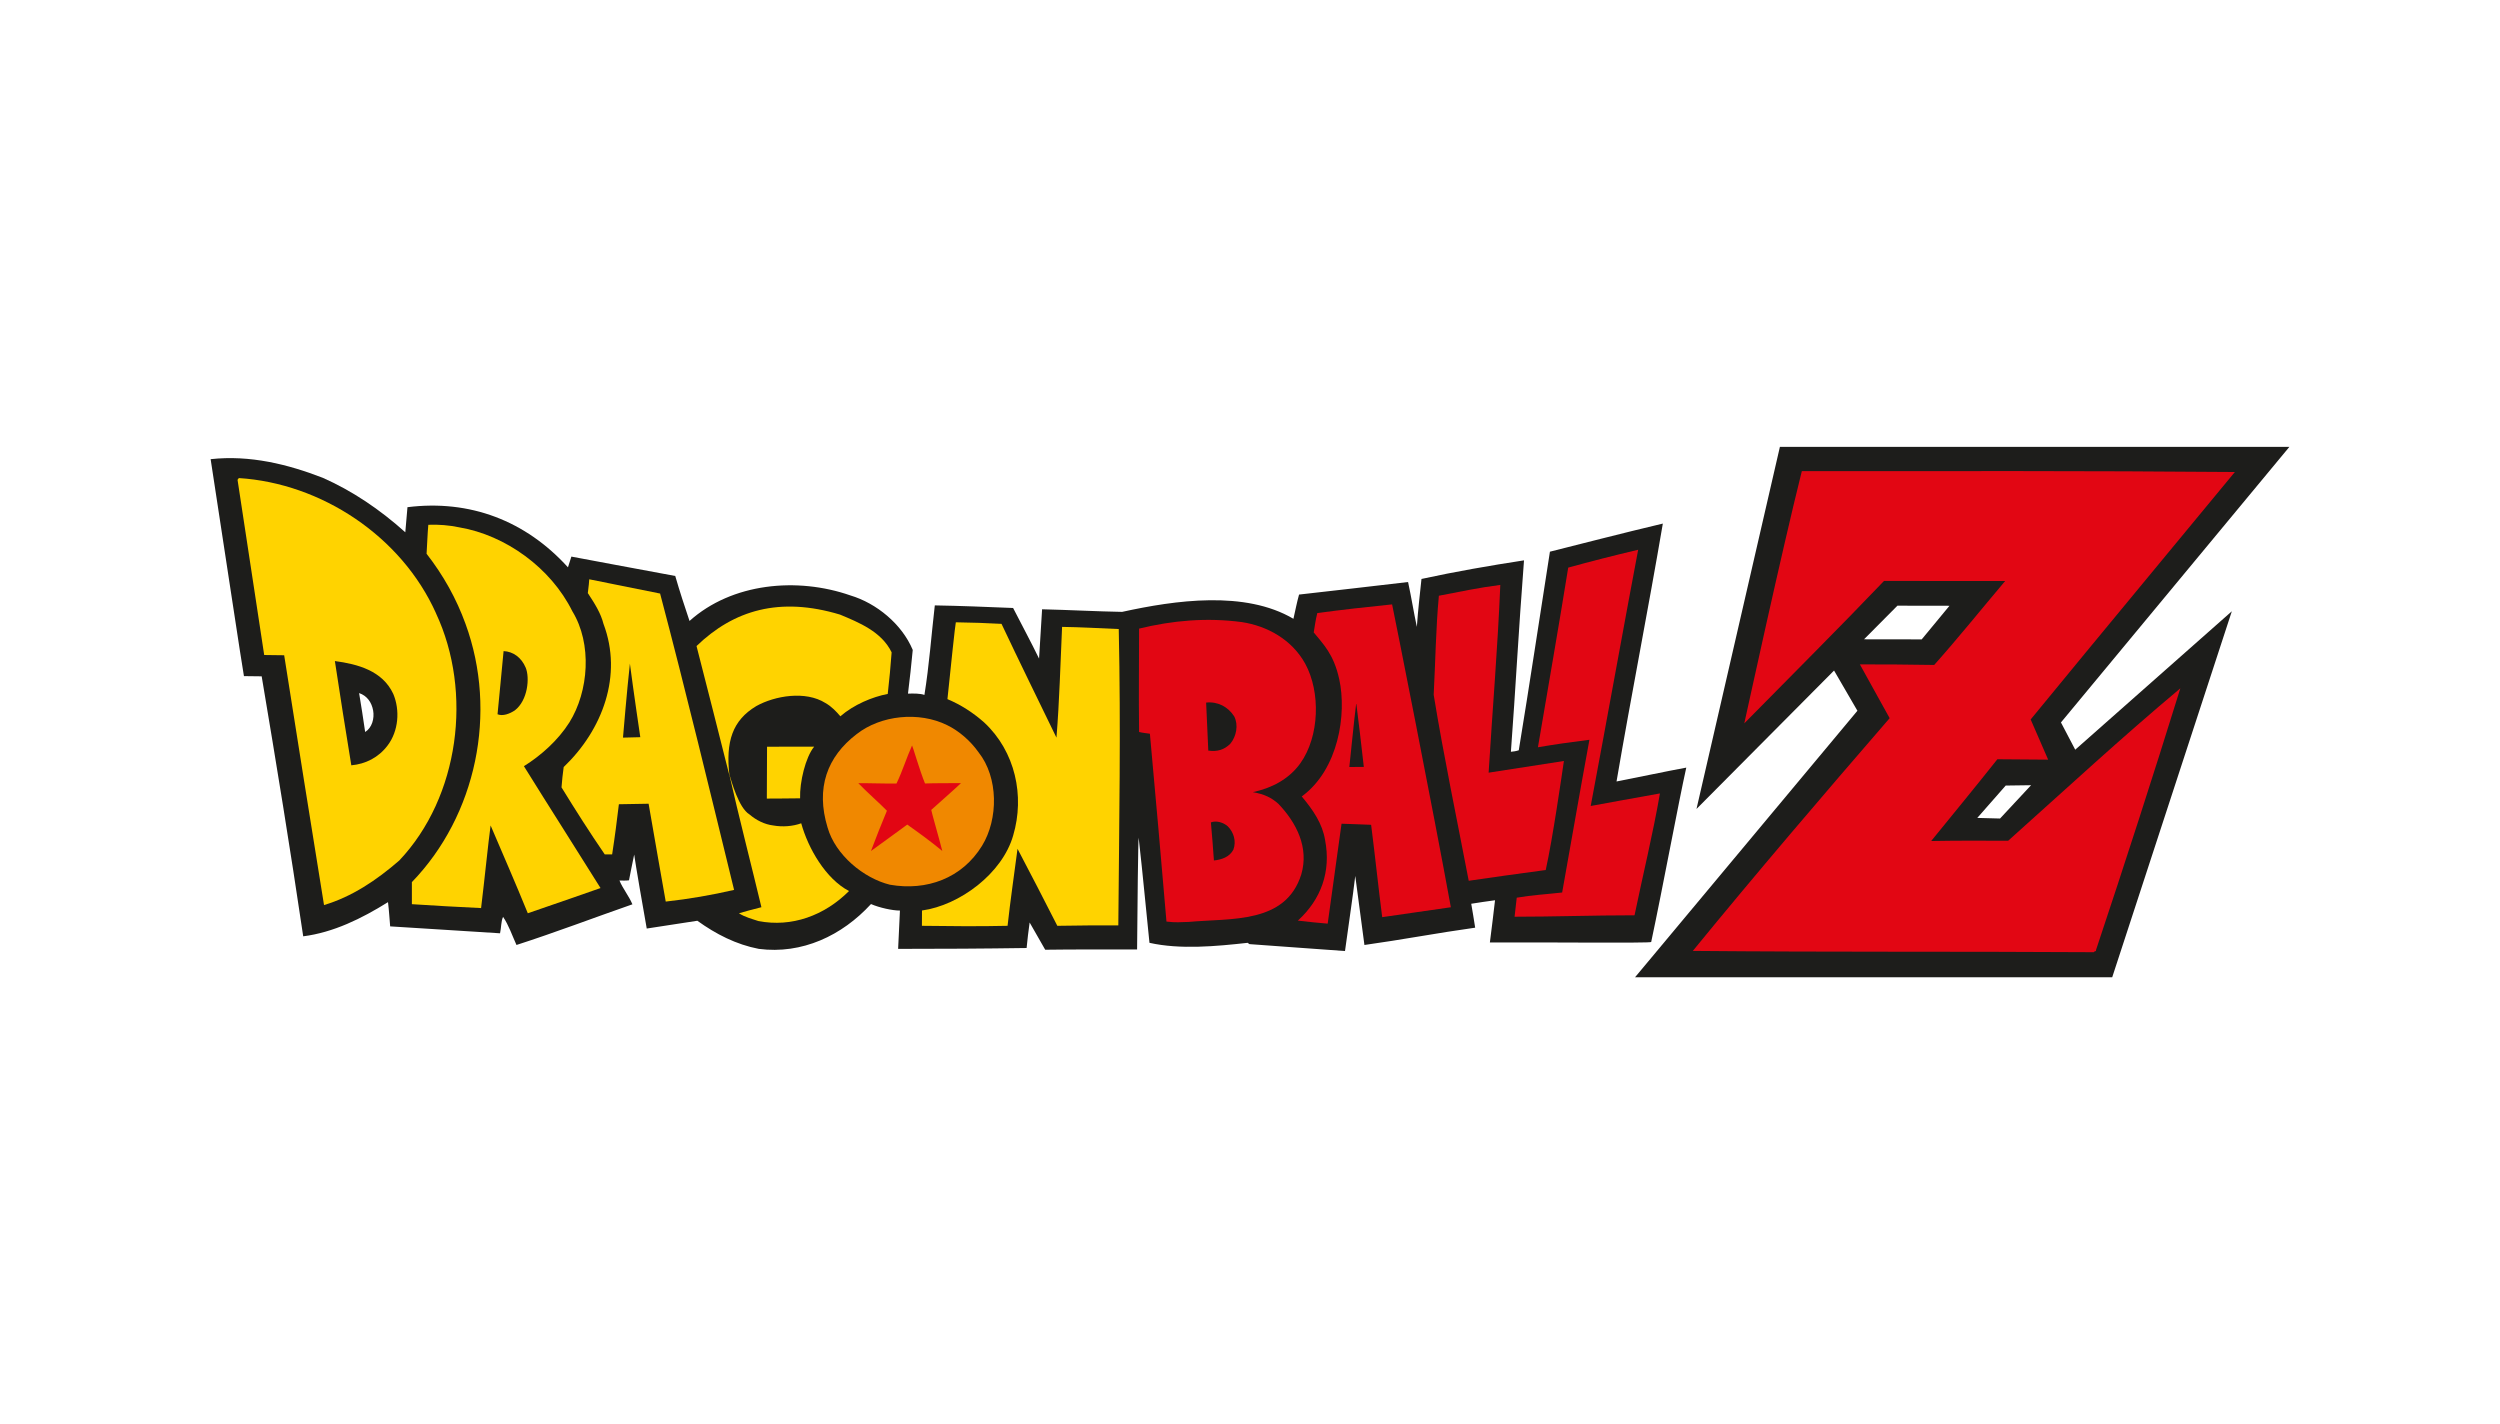
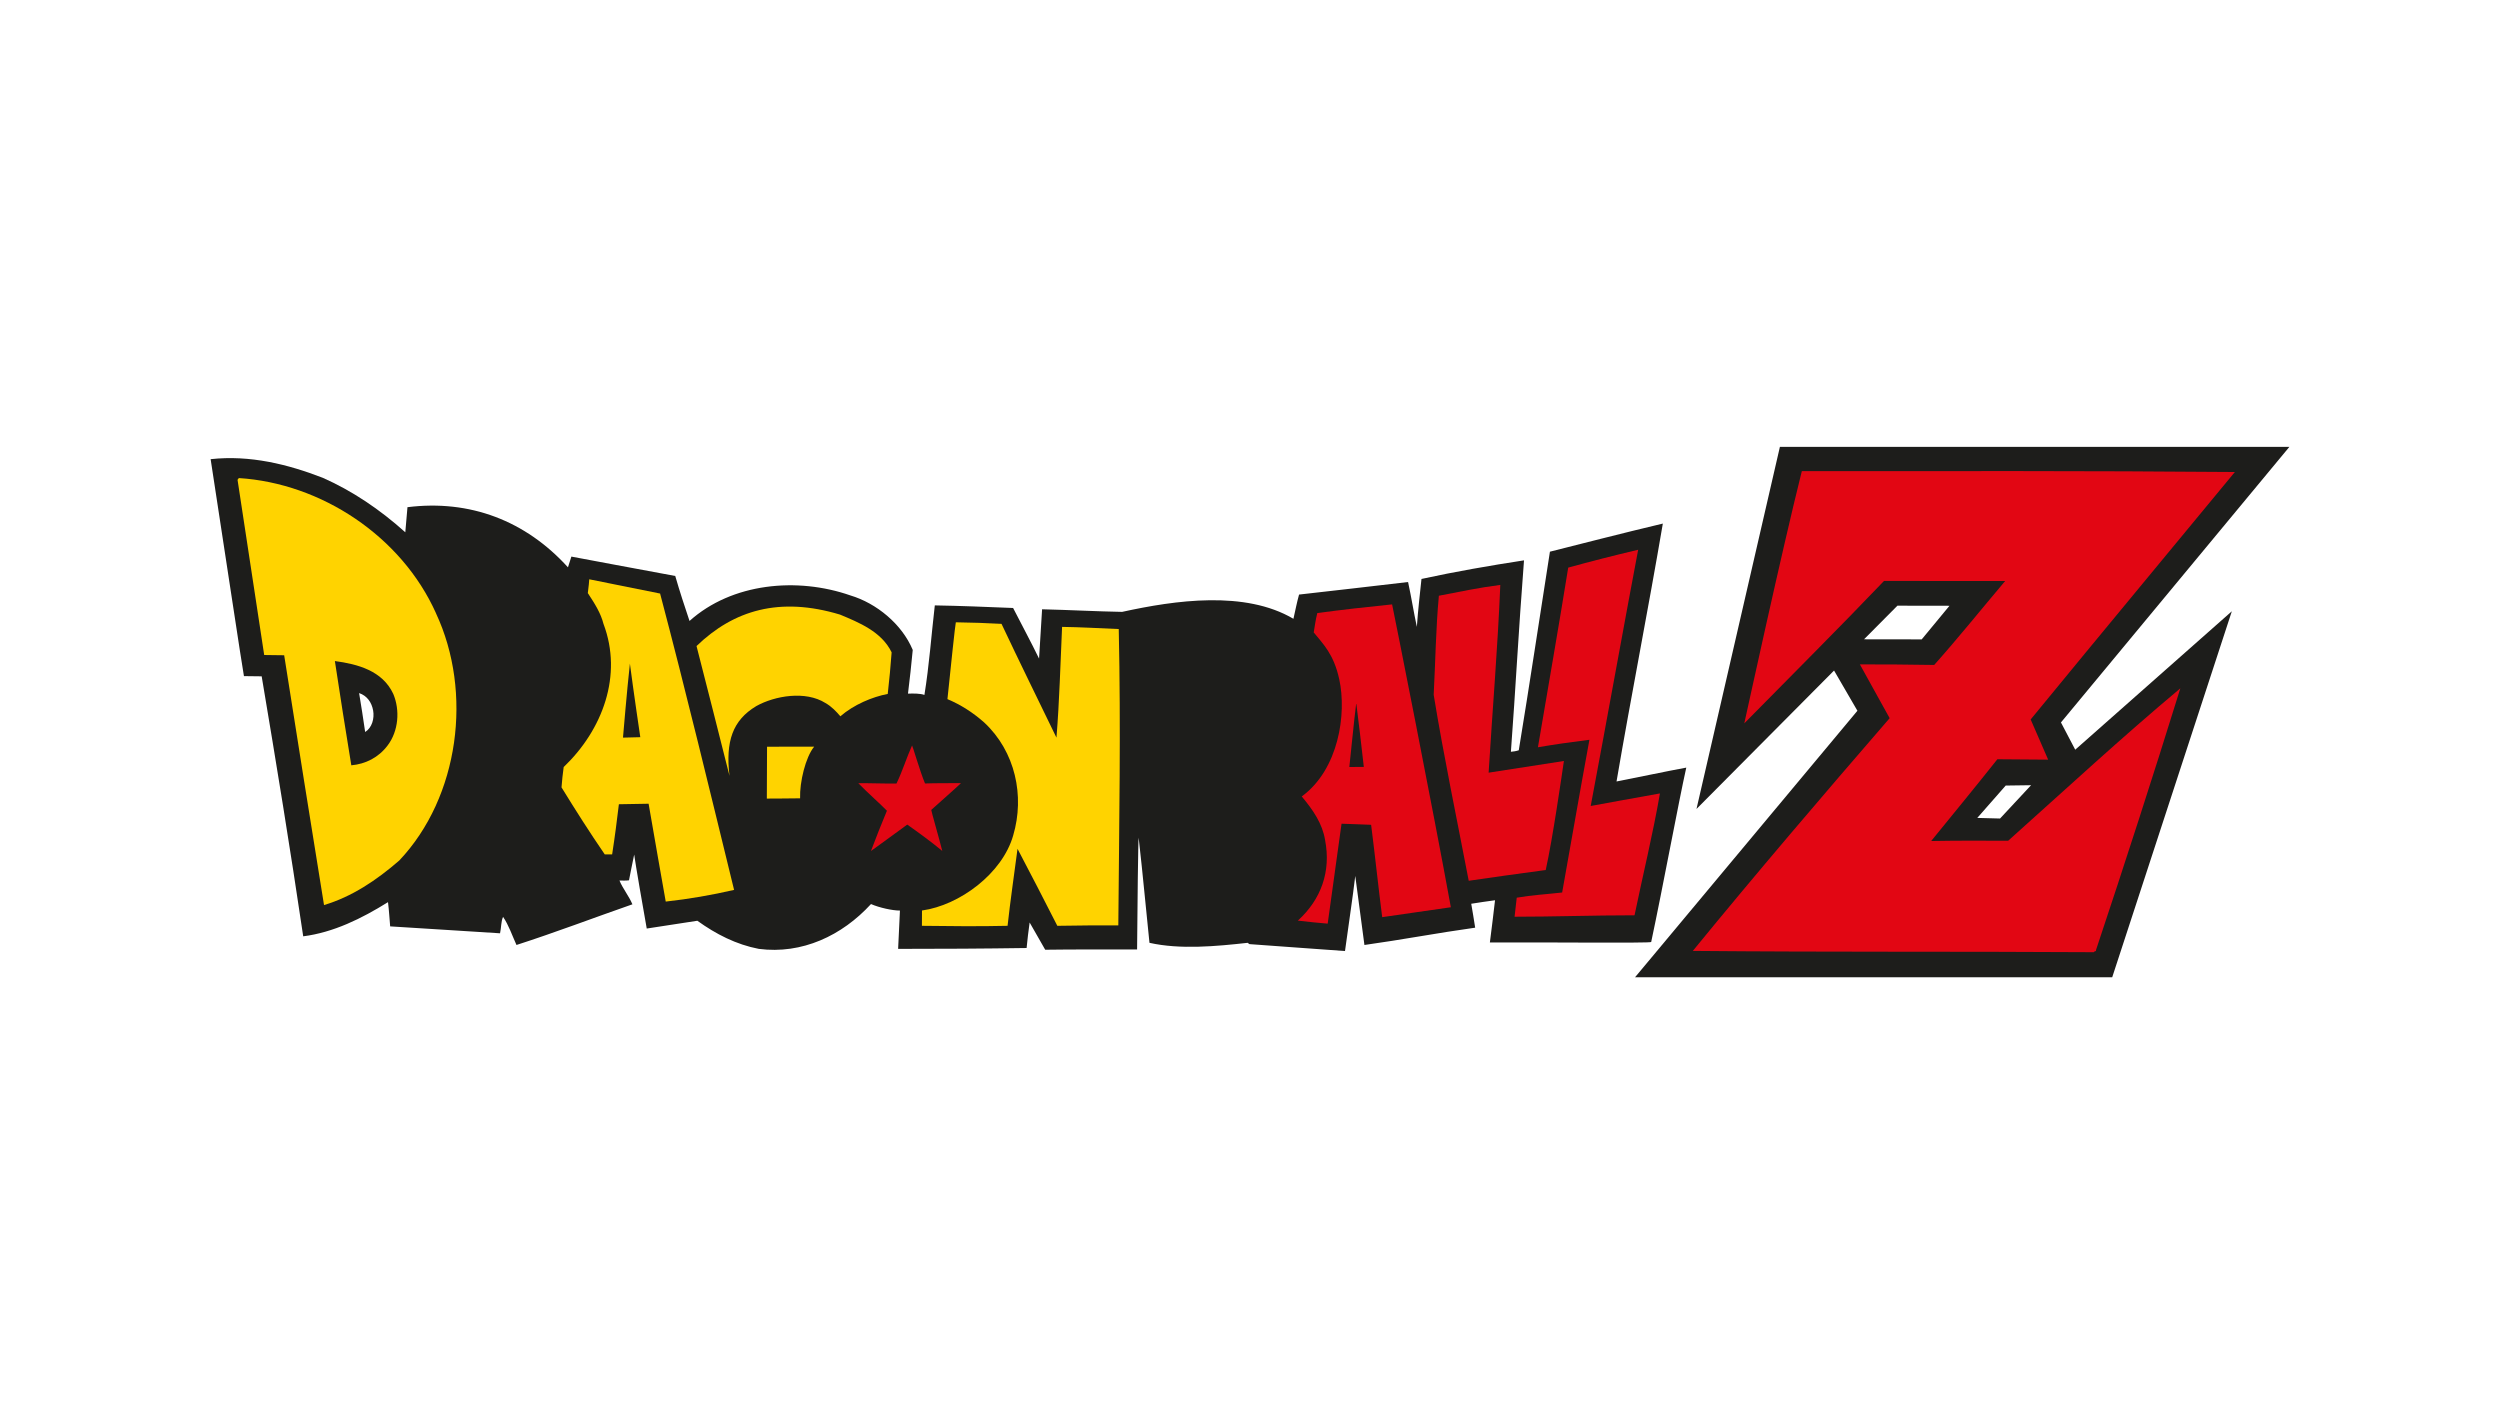
<svg xmlns="http://www.w3.org/2000/svg" id="_レイヤ_1" viewBox="0 0 577.9 329.22">
  <path d="m457.06,189.08l6.58-7.49,5.86-.08-7.17,7.7-5.26-.14h0Zm-26.17-41.3l7.72-7.77,12.03.02-6.42,7.77-13.33-.02h0Zm57.37,78.12l27.65-84.6-36.2,32-3.3-6.3,52.8-63.7h-117.77s-19.28,83.7-19.28,83.7l31.8-32,5.4,9.3-51.4,61.6h110.3Z" style="fill:#1d1d1b; fill-rule:evenodd;" />
  <path d="m373.68,180.63c3.4-19.9,7.3-39.6,10.7-59.6-8.5,2-21.37,5.31-26.1,6.5-2.4,15.3-4.7,30.7-7.2,45.9-.64.22-1.2.29-1.82.35,1.1-14.7,1.75-27.71,3.03-44.25-7.8,1.2-15.9,2.6-23.7,4.3-.32,3.01-.81,7.26-1.07,11.08-.75-3.5-1.25-6.75-2.03-10.37-8.4,1-16.79,1.94-25.2,2.9-.5,1.8-.78,3.29-1.3,5.6-11.2-6.6-27.3-4.3-39.6-1.6-5.8-.1-12.44-.46-18.5-.6-.2,3.8-.5,7.64-.7,11.4-1.92-3.95-3.99-7.76-6-11.7-6.11-.25-12.24-.5-18.1-.6-.8,6.9-1.3,13.9-2.4,20.7-.92-.35-2.55-.35-3.8-.3.4-3.4.8-6.7,1.1-10.1-2.5-6-8.4-10.8-14.4-12.6-12.3-4.3-27.4-2.9-37.2,5.9-1.25-3.75-2.19-6.56-3.3-10.4-7.41-1.39-22.14-4.1-24.01-4.48-.25.87-.5,1.5-.79,2.48-9.8-10.8-22.7-15.7-37.1-13.9-.17,2.11-.36,3.99-.5,5.8-5.9-5.3-12.3-9.6-19.1-12.6-8-3.1-16.8-5.3-25.9-4.3,2.5,16.2,7.51,49.46,7.7,50.15,1.12,0,2.99.02,4.1.05,3.4,20.2,6.6,39.8,9.6,60.1,7-.9,13.5-4.1,19.6-7.9.26,2.12.33,3.69.5,5.6,8.5.5,17,1.1,25.4,1.6.3-1.3.2-2.7.7-3.8,1.3,1.9,2.1,4.3,3.1,6.5,9-2.9,17.9-6.3,26.8-9.4-.8-1.9-2.2-3.6-3-5.5.7,0,1.51.06,2.21-.05.37-1.89.68-3.51,1.2-5.95.3,2.25,2.11,12.69,2.9,17.1,3.9-.6,7.52-1.16,11.7-1.8,4.3,3.1,9,5.5,14.2,6.5,10,1.3,19.24-3.06,25.94-10.36,1.94.85,5.02,1.52,6.69,1.5-.12,3.12-.31,6.06-.42,8.86,9.9,0,19.8-.05,29.7-.2.2-2,.41-3.85.7-5.9,1.28,2.3,2.21,3.8,3.6,6.3,7-.1,13.87-.05,21.24-.06.06-9.37.26-25.74.36-25.84,1.08,9.52,1.58,15.52,2.5,24.3,7.1,1.6,15.5.8,22.7,0,.2.1.2.2.4.3,7.23.49,14.73,1.11,22.1,1.6.69-5.18,1.81-12.49,2.37-17.36l2.12,15.96c8.6-1.2,17-2.8,25.6-4-.35-2.34-.61-3.71-.91-5.53,1.62-.25,3.94-.62,5.5-.81-.37,3.25-.75,6.31-1.19,9.75,12.12-.06,37.19.2,37.29-.1,2.7-12.7,6.33-32.33,8.11-40.31-5.4,1-9.78,1.97-16.1,3.2Zm-289.27-11.42c-.46-3.18-.9-6-1.4-9,1.8.6,2.91,2.11,3.25,4.07.31,1.79-.25,3.93-1.85,4.93Z" style="fill:#1d1d1b;" />
  <path d="m516.61,109.11c-7.85,9.55-31.8,38.4-47.2,57.2,1.3,3,2.65,6.08,4.04,9.29-4.01-.02-6.19-.06-11.74-.09-4.9,6.2-11.95,14.77-15.3,18.9,6.66-.12,12.09-.08,17.79-.06,13.3-11.9,26.31-23.94,39.81-35.24-6.3,20.3-12.8,40.4-19.5,60.5.1.4-.4.2-.5.5-32-.2-60.5,0-92.7-.3,14.8-18.1,30.1-36,45.5-53.8-2.49-4.41-4.68-8.53-6.88-12.43,5.75,0,11.02.02,17.18.13,5.7-6.4,10.9-12.9,16.4-19.4-5-.02-18.9-.02-28-.02-10.7,11.2-21.3,21.73-32.3,32.92.55-2.42,8.6-39.5,13.3-58.3,34.5,0,65.9-.1,100.1.2Z" style="fill:#e20613;" />
  <path d="m367.71,186.31c3.8-.73,9.63-1.73,16-2.9-1.6,9.3-3.97,18.97-5.87,28.17-9.67,0-18.5.33-27.73.33.15-1.5.34-2.94.5-4.4,3.4-.6,7-.8,10.5-1.2.59-3.15,4.07-23.23,6.3-35.3-4.57.57-8.07,1.07-11.9,1.73,2.17-12.83,4.83-28,7-41.53,5.12-1.42,10.56-2.8,16.17-4.13-2.33,12.17-7.37,40.13-10.97,59.23Z" style="fill:#e20613;" />
  <path d="m346.81,135.21c-.63,15.05-1.8,28.7-2.7,43.4,3.15-.51,11.78-1.83,17.4-2.7-.51,3.48-2.6,18-4.2,25.2-6.11.8-13.42,1.86-17.8,2.49-2.7-14.1-5.8-28.89-8.1-42.99.4-7.6.5-15.4,1.2-22.9,4.7-.9,9.4-1.9,14.2-2.5Z" style="fill:#e20613;" />
-   <path d="m450.64,140.03c-2.37,2.95-4.6,5.6-6.42,7.77-4.2,0-9.12-.02-13.33-.02,2.87-3.12,5-5.12,7.72-7.77,4.03.02,7.53-.09,12.03.02Z" style="fill:none;" />
  <path d="m206.11,150.81c-.23,3.29-.54,6.29-.9,9.6-3.53.67-7.85,2.47-10.95,5.17-.92-1.08-2-2.25-3.45-3.07-4.6-2.9-11.69-1.69-15.99.71-5.5,3.3-7.12,8.19-6.19,16.12-2.56-10.11-4.94-19.62-7.62-30,8.6-8.3,19.21-11.48,33.17-7.27,4.3,1.8,9.63,3.93,11.93,8.73Z" style="fill:#ffd300;" />
  <path d="m231.51,144.21c4.25,9.01,8.44,17.51,12.7,26.3.7-8.5.9-17.1,1.3-25.6,4.19.06,8.62.31,13.1.5.5,23.2.09,45.06-.1,68.5-4.44,0-9.6,0-14.1.1-3-5.9-6.1-11.9-9.2-17.8-.7,5.39-1.7,12.26-2.3,17.8-6.46.15-13.27.09-19.8,0,.02-1.23.02-2.23.02-3.54,8.7-1.2,18.58-8.56,21.08-17.36,2.7-9.1.5-19.4-6.7-26.1-2.6-2.3-5.4-4.1-8.5-5.4.69-6.76,1.84-17.66,1.94-17.76,3.75.06,7.06.16,10.56.36Z" style="fill:#ffd300;" />
-   <path d="m121.11,177.11c4-2.5,7.9-6,10.5-10.1,4.5-7.2,5.3-18.2.7-25.7-5-10.1-15.5-17.6-26.1-19.4-2.3-.5-4.9-.7-7.2-.6-.19,2.16-.25,4.29-.4,6.7,3.9,5,6.9,10.4,9,16.2,7.5,20.5,2.5,44.3-12.4,59.7-.01,2.12-.01,3.37,0,5.1,5.17.34,10.67.65,16,.9.8-6.56,1.67-15.25,2.2-19.1,2.98,6.97,5.66,13.1,8.6,20.3,5.3-1.8,15.56-5.39,16.81-5.83-5.8-9.3-11.94-18.87-17.71-28.17Zm-2.1-12.9c-1.2.8-2.8,1.4-4,.9.5-4.9.87-9.26,1.4-14.6,2.2.1,4.1,1.45,5.1,3.8s.5,7.6-2.5,9.9Z" style="fill:#ffd300;" />
  <path d="m100.81,141.81c-8-17.9-26.6-30.1-45.6-31.3-.1.2-.2.2-.3.4,2,12.9,5.91,39.06,6.16,40.5,1.44,0,2.81.06,4.62.06,3,19.2,6.11,38.44,9.21,57.74,6.4-1.9,12.1-5.7,17.4-10.3,13.9-14.7,17-38.9,8.5-57.1Zm-11.2,30.5c-2.1,2.8-5.1,4.3-8.4,4.6-.64-3.81-3.26-20.31-3.8-24.1,5.2.7,11,2.2,13.5,7.6,1.6,3.8,1.2,8.6-1.3,11.9Z" style="fill:#ffd300;" />
  <path d="m152.61,137.21c-5.4-1.1-10.9-2.2-16.4-3.3,0,.1-.14,1.94-.33,3.19,1.69,2.56,3.01,4.7,3.62,7.11,4.5,11.9-.2,24.5-9.2,33.1-.2,1.6-.4,3.1-.5,4.7,3.2,5.2,6.5,10.4,10,15.5h1.7c.69-4.48,1.06-7.48,1.56-11.6,2.75-.06,4-.09,6.87-.12,1.31,7.62,3.37,19.31,3.96,22.62,5.4-.6,10.6-1.5,15.8-2.7-5.6-22.9-11.1-45.8-17.1-68.5Zm-8.6,33.3s.94-11.23,1.6-17.1c.77,6,2.4,17,2.4,17l-4,.1Z" style="fill:#ffd300;" />
  <path d="m321.81,139.71c-5.8.58-11.74,1.26-17.3,2-.5,2.01-.5,2.7-.83,4.48,2.14,2.65,4.61,4.96,5.89,10.78,1.79,8.1-.16,20.94-8.66,27.14,2.6,3.1,4.8,6.3,5.4,10.1,1.4,7.2-.9,13.7-6.3,18.6,2.31.29,4.6.5,6.9.7,1.16-8.48,2.6-18.85,3.2-23.1,2.71.12,4.15.12,6.84.25.94,7.37,1.66,14.35,2.56,21.35,4.9-.7,10.94-1.6,15.87-2.29-3.9-21.5-13.12-67.94-13.58-70.01Zm-9.9,37.6c.54-4.9.97-9.71,1.6-14.8.62,4.77,1.19,9.9,1.75,14.77-1.12,0-1.94,0-3.35.02Z" style="fill:#e20613;" />
-   <path d="m226.21,173.91c4.6,5.8,4.6,15.4.8,21.6-4.6,7.5-12.8,10.5-21.3,9-6.1-1.5-12.6-6.9-14.4-13.2-2.8-9.15-.1-16.4,6.7-21.6,5.6-4.4,14.4-5.3,20.9-2.1,2.7,1.3,5.4,3.6,7.3,6.3Z" style="fill:#f08800;" />
  <path d="m213.81,181.11c2.01-.08,6.28-.08,8.33-.08-1.5,1.44-4.94,4.44-6.87,6.19-.02.24,1.85,6.69,2.55,9.49-2.86-2.36-5.3-4.11-8.1-6.1-2.51,1.8-5.8,4.28-8.39,6.11,1.12-3,2.44-6.31,3.69-9.31-1.31-1.37-4.56-4.25-6.62-6.37,2.6-.02,6.12.12,8.83.08,1.4-2.9,2.3-5.9,3.6-8.8.1,0,1.8,5.9,3,8.8Z" style="fill:#e20613;" />
  <path d="m188.2,172.6c-2,2.44-3.37,8.19-3.25,11.94-2.61.05-7.69.06-7.69.06l.05-11.99s9.58-.01,10.89-.01Z" style="fill:#ffd300;" />
  <path d="m469.5,181.52c-2.55,2.7-4.42,4.64-7.17,7.7-1.01-.05-4.16-.12-5.26-.14,2.37-2.62,4.26-4.86,6.58-7.49,1.7.1,4.11-.01,5.86-.08Z" style="fill:none;" />
-   <path d="m173.23,188.25c1.6,1.37,3.52,2.32,5.48,2.56,2.2.4,4.6.2,6.5-.5,1.6,5.8,5.67,12.85,11.05,15.66-5.69,5.69-13.25,8.44-20.95,6.94-1.5-.5-3.1-.9-4.5-1.8,1.51-.45,3.2-.89,5.2-1.4-2.13-8.94-5.26-21.07-7.5-31,.63,2.08,2.25,8.01,4.72,9.54Z" style="fill:#ffd300;" />
-   <path d="m289.61,183.11c4.2-.9,8.3-2.9,11-6.7,4.4-6.2,4.7-16.4,1.1-23-3.1-5.6-8.8-8.7-14.6-9.6-8.16-1.09-16-.4-23.8,1.5.01,7.98-.11,14.73,0,23.9.83.2,1.58.26,2.5.4,1.3,14.1,2.62,29.33,3.83,43.42,2.15.28,3.25.12,5.17.08,9.8-.9,22.4.5,26-11,1.8-6.2-1.1-11.9-5.3-16.3-1.7-1.5-3.25-2.21-5.9-2.7Zm-4.5,13.3c-.9,1.7-2.7,2.3-4.5,2.5-.22-3-.41-5.75-.7-8.8,1.2-.5,2.9,0,3.9.9,1.4,1.4,2.01,3.46,1.3,5.4Zm-.7-24.5c-1.4,1.4-3,1.9-5.1,1.6-.17-4.1-.36-7.79-.5-11.1,2.7-.3,5.1,1,6.5,3.2,1,2,.5,4.6-.9,6.3Z" style="fill:#e20613;" />
</svg>